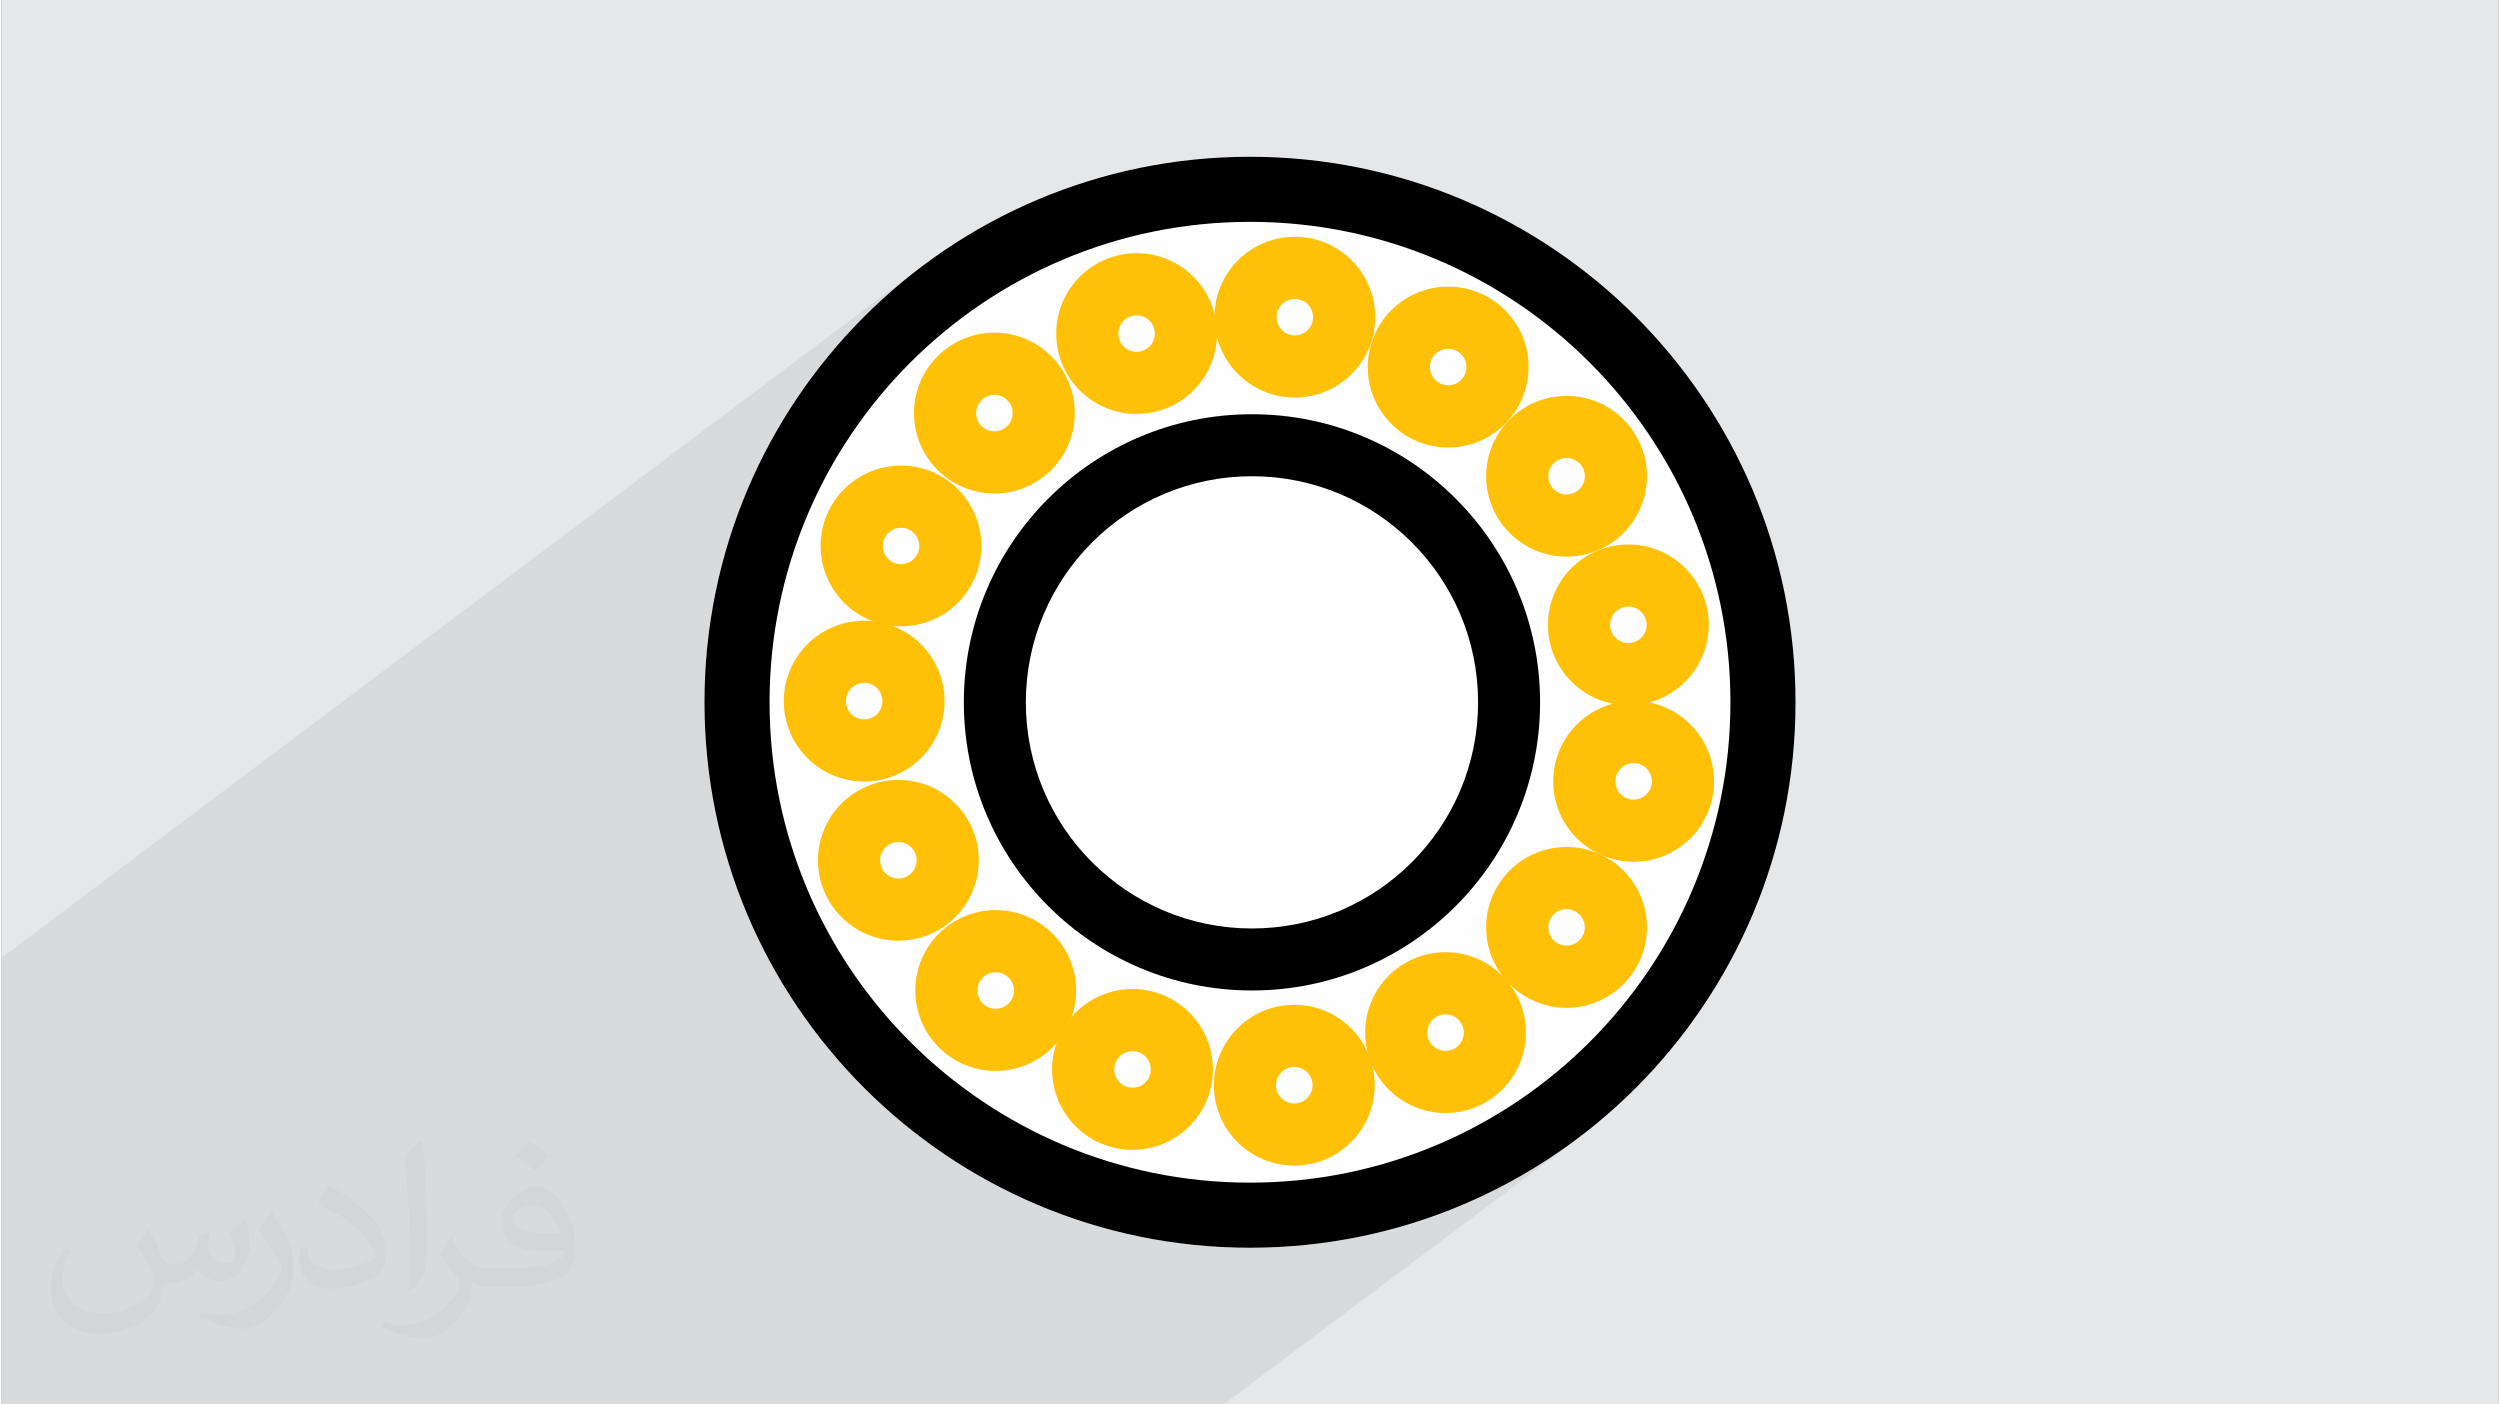
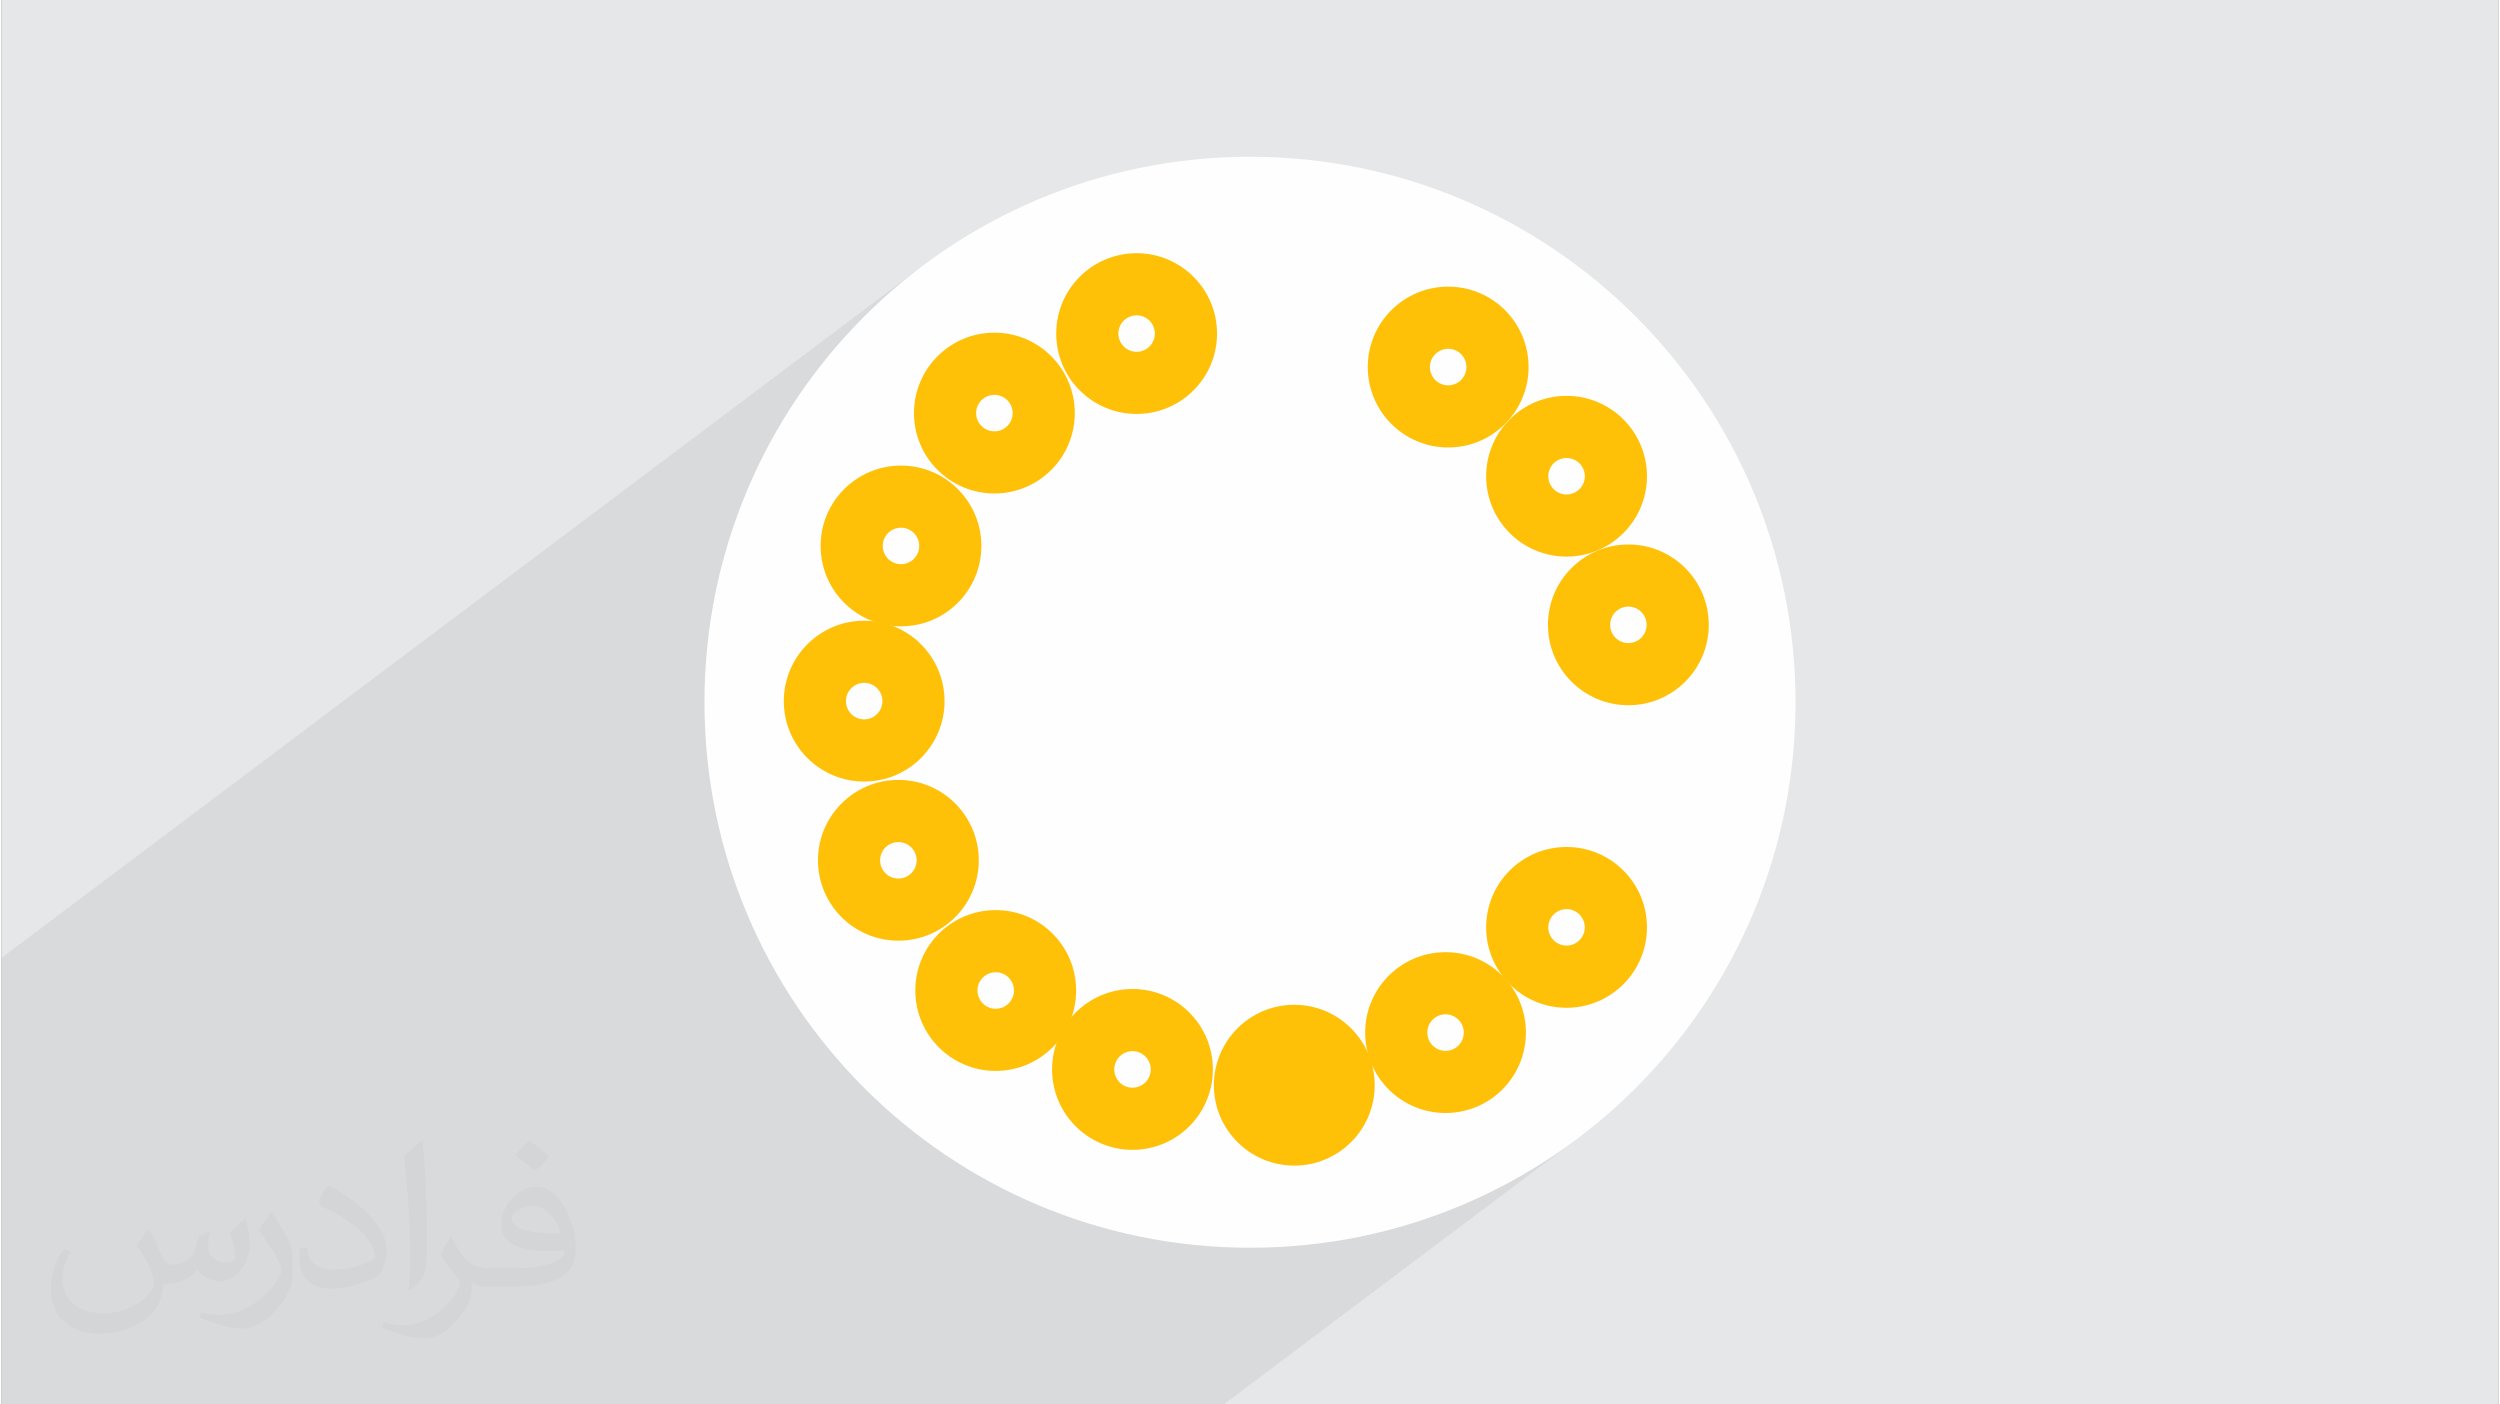
<svg xmlns="http://www.w3.org/2000/svg" xml:space="preserve" width="356px" height="200px" version="1.0" shape-rendering="geometricPrecision" text-rendering="geometricPrecision" image-rendering="optimizeQuality" fill-rule="evenodd" clip-rule="evenodd" viewBox="0 0 35600 20025">
  <rect x="0" y="0" width="35600" height="20025" fill="#808080" stroke="none" />
  <g id="Layer_x0020_1">
    <g id="_2290466863888">
      <path fill="#E6E7E8" d="M0 0l35600 0 0 20025 -35600 0 0 -20025z" />
      <path fill="#373435" fill-opacity="0.031" d="M2102 17538c67,103 111,202 155,311 31,64 48,183 198,183 44,0 107,-14 163,-45 63,-33 111,-82 135,-159l61 -201 145 -72 10 10c-19,76 -24,148 -24,206 0,169 145,233 262,233 68,0 128,-33 128,-95 0,-81 -34,-216 -78,-338 68,-68 136,-136 214,-191l12 6c34,144 53,286 53,381 0,92 -41,195 -75,263 -70,132 -194,237 -344,237 -114,0 -240,-57 -327,-163l-5 0c-83,101 -209,194 -412,194l-63 0c-10,134 -39,229 -82,313 -122,237 -480,404 -817,404 -470,0 -705,-272 -705,-632 0,-223 72,-431 184,-577l92 37c-70,134 -116,261 -116,385 0,338 274,499 591,499 293,0 657,-188 722,-404 -24,-237 -114,-348 -250,-565 42,-72 95,-144 160,-220l13 0zm5414 -1273c99,62 196,136 290,221 -53,74 -118,142 -201,201 -94,-76 -189,-142 -286,-212 66,-74 131,-146 197,-210zm51 925c-160,0 -291,105 -291,183 0,167 320,219 702,217 -48,-196 -215,-400 -411,-400zm-359 894c208,0 390,-6 528,-41 155,-39 286,-118 286,-171 0,-15 0,-31 -5,-46 -87,9 -186,9 -274,9 -281,0 -496,-64 -581,-223 -22,-43 -36,-93 -36,-148 0,-153 65,-303 181,-406 97,-84 204,-138 313,-138 196,0 354,159 463,408 60,136 101,292 101,490 0,132 -36,243 -118,326 -153,148 -434,204 -865,204l-197 0 0 0 -51 0c-106,0 -184,-19 -244,-66l-10 0c2,24 5,49 5,72 0,97 -32,220 -97,319 -192,286 -400,410 -579,410 -182,0 -405,-70 -606,-161l36 -70c66,27 155,45 279,45 325,0 751,-313 804,-617 -12,-25 -33,-58 -65,-93 -94,-113 -155,-208 -211,-307 49,-95 92,-171 134,-239l16 -2c139,282 265,445 546,445l43 0 0 0 204 0zm-1406 299c24,-130 26,-276 26,-412l0 -202c0,-377 -48,-925 -87,-1281 68,-75 163,-161 238,-219l21 6c51,449 64,971 64,1450 0,126 -5,250 -17,340 -8,114 -73,200 -214,332l-31 -14zm-1447 -596c7,177 94,317 397,317 189,0 349,-49 526,-133 31,-15 48,-33 48,-50 0,-111 -84,-257 -228,-391 -138,-126 -322,-237 -494,-311 -58,-25 -77,-52 -77,-76 0,-52 68,-159 123,-235l20 -2c196,103 416,255 579,426 148,157 240,315 240,488 0,128 -39,250 -102,361 -216,109 -446,191 -674,191 -276,0 -465,-129 -465,-434 0,-33 0,-85 12,-151l95 0zm-500 -502l172 278c63,103 121,214 121,391l0 227c0,183 -117,379 -306,572 -147,132 -278,188 -399,188 -180,0 -386,-56 -623,-159l26 -70c76,21 163,37 270,37 341,-2 690,-251 850,-556 19,-35 27,-68 27,-91 0,-35 -20,-74 -34,-109 -87,-165 -184,-315 -291,-453 56,-88 111,-173 172,-257l15 2z" />
      <path fill="#373435" fill-opacity="0.078" d="M21672 5839l-177 134 81 -99 106 -194 67 -216 23 -231 -23 -231 -67 -215 -106 -194 -140 -170 -170 -140 -194 -106 -215 -67 -231 -23 -231 23 -216 67 -194 106 -406 305 6 -66 -23 -231 -67 -215 -105 -195 -140 -170 -170 -140 -195 -105 -215 -67 -231 -23 -231 23 -215 67 -195 105 -687 517 -117 -142 -170 -140 -194 -106 -216 -67 -231 -23 -231 23 -215 67 -195 106 -1264 950 -122 -13 -231 24 -216 67 -194 105 -1068 803 67 -86 216 -249 227 -238 237 -227 249 -215 259 -203 -2962 2225 49 -108 172 -336 187 -326 203 -315 216 -305 231 -294 245 -282 257 -270 270 -258 283 -244 293 -231 -13146 9877 0 1161 0 275 0 390 0 504 0 213 0 390 0 261 0 93 0 150 0 146 0 504 0 61 0 153 0 93 0 219 0 77 0 354 0 150 0 61 0 386 0 82 0 183 0 245 0 217 506 0 47 0 304 0 514 0 656 0 765 0 52 0 48 0 1373 0 100 0 47 0 718 0 755 0 608 0 111 0 147 0 1109 0 107 0 257 0 608 0 501 0 206 0 325 0 335 0 106 0 161 0 546 0 330 0 11 0 271 0 48 0 205 0 62 0 866 0 21 0 272 0 253 0 341 0 271 0 315 0 887 0 271 0 441 0 1546 0 5031 -3780 -305 217 -316 202 -326 188 -335 171 -344 156 -354 139 -361 123 -369 105 -377 86 -382 69 -17 2 2930 -2202 -268 191 -278 179 -287 165 -295 151 -304 137 -218 86 981 -737 170 -140 140 -170 105 -194 5 -15 1305 -981 170 -140 140 -170 106 -195 66 -215 24 -231 -24 -231 -66 -215 -106 -195 -2 -2 649 -488 169 -140 140 -169 106 -195 67 -215 23 -231 -23 -231 -67 -216 -106 -194 -140 -170 -169 -140 -195 -105 -127 -40 247 -185 169 -141 140 -169 106 -195 67 -215 23 -231 -23 -231 -67 -215 -106 -195 -140 -170 -169 -140 -195 -105 -215 -67 -231 -23 -231 23 -120 37 110 -82 170 -141 140 -169 106 -195 66 -215 24 -231 -24 -231 -66 -215 -106 -195 -140 -170 -170 -140 -194 -105 -216 -67 -231 -23 -231 23 -215 67 -195 105z" />
      <g>
        <path fill="#FEFEFE" d="M17800 2235c4296,0 7778,3482 7778,7778 0,4295 -3482,7777 -7778,7777 -4296,0 -7778,-3482 -7778,-7777 0,-4296 3482,-7778 7778,-7778z" />
        <g>
          <path fill="#FFC107" d="M16183 3610c633,0 1147,513 1147,1146 0,633 -514,1146 -1147,1146 -633,0 -1146,-513 -1146,-1146 0,-633 513,-1146 1146,-1146zm0 886c144,0 260,116 260,260 0,144 -116,260 -260,260 -143,0 -260,-116 -260,-260 0,-144 117,-260 260,-260z" />
-           <path fill="#FFC107" d="M18439 3376c633,0 1146,513 1146,1146 0,633 -513,1146 -1146,1146 -633,0 -1146,-513 -1146,-1146 0,-633 513,-1146 1146,-1146zm0 886c144,0 260,116 260,260 0,144 -116,260 -260,260 -144,0 -260,-116 -260,-260 0,-144 116,-260 260,-260z" />
          <path fill="#FFC107" d="M20626 4087c633,0 1146,513 1146,1146 0,633 -513,1147 -1146,1147 -634,0 -1147,-514 -1147,-1147 0,-633 513,-1146 1147,-1146zm0 886c143,0 260,117 260,260 0,144 -117,261 -260,261 -144,0 -261,-117 -261,-261 0,-143 117,-260 261,-260z" />
          <path fill="#FFC107" d="M22313 5644c633,0 1147,513 1147,1146 0,633 -514,1146 -1147,1146 -633,0 -1146,-513 -1146,-1146 0,-633 513,-1146 1146,-1146zm0 886c144,0 261,116 261,260 0,144 -117,260 -261,260 -143,0 -260,-116 -260,-260 0,-144 117,-260 260,-260z" />
          <path fill="#FFC107" d="M14174 12976c634,0 1147,513 1147,1146 0,633 -513,1147 -1147,1147 -633,0 -1146,-514 -1146,-1147 0,-633 513,-1146 1146,-1146zm0 886c144,0 261,117 261,260 0,144 -117,261 -261,261 -143,0 -260,-117 -260,-261 0,-143 117,-260 260,-260z" />
          <path fill="#FFC107" d="M12787 11120c633,0 1146,513 1146,1146 0,633 -513,1146 -1146,1146 -633,0 -1147,-513 -1147,-1146 0,-633 514,-1146 1147,-1146zm0 886c143,0 260,116 260,260 0,144 -117,260 -260,260 -144,0 -261,-116 -261,-260 0,-144 117,-260 261,-260z" />
          <path fill="#FFC107" d="M12299 8850c633,0 1146,514 1146,1147 0,633 -513,1146 -1146,1146 -633,0 -1146,-513 -1146,-1146 0,-633 513,-1147 1146,-1147zm0 886c144,0 260,117 260,261 0,143 -116,260 -260,260 -144,0 -260,-117 -260,-260 0,-144 116,-261 260,-261z" />
          <path fill="#FFC107" d="M12824 6638c633,0 1146,513 1146,1146 0,633 -513,1146 -1146,1146 -633,0 -1146,-513 -1146,-1146 0,-633 513,-1146 1146,-1146zm0 886c144,0 260,116 260,260 0,143 -116,260 -260,260 -144,0 -260,-117 -260,-260 0,-144 116,-260 260,-260z" />
          <path fill="#FFC107" d="M14156 4743c633,0 1146,514 1146,1147 0,633 -513,1146 -1146,1146 -633,0 -1147,-513 -1147,-1146 0,-633 514,-1147 1147,-1147zm0 887c143,0 260,116 260,260 0,143 -117,260 -260,260 -144,0 -261,-117 -261,-260 0,-144 117,-260 261,-260z" />
-           <path fill="black" d="M17828 5906c2269,0 4108,1839 4108,4108 0,2269 -1839,4108 -4108,4108 -2269,0 -4108,-1839 -4108,-4108 0,-2269 1839,-4108 4108,-4108zm0 884c1781,0 3224,1443 3224,3224 0,1780 -1443,3224 -3224,3224 -1781,0 -3224,-1444 -3224,-3224 0,-1781 1443,-3224 3224,-3224z" />
          <path fill="#FFC107" d="M23195 7763c633,0 1146,513 1146,1146 0,633 -513,1146 -1146,1146 -633,0 -1147,-513 -1147,-1146 0,-633 514,-1146 1147,-1146zm0 886c143,0 260,116 260,260 0,144 -117,260 -260,260 -144,0 -260,-116 -260,-260 0,-144 116,-260 260,-260z" />
-           <path fill="#FFC107" d="M23270 9994c633,0 1146,514 1146,1147 0,633 -513,1146 -1146,1146 -633,0 -1147,-513 -1147,-1146 0,-633 514,-1147 1147,-1147zm0 886c143,0 260,117 260,261 0,143 -117,260 -260,260 -144,0 -260,-117 -260,-260 0,-144 116,-261 260,-261z" />
          <path fill="#FFC107" d="M22313 12076c633,0 1147,513 1147,1146 0,633 -514,1147 -1147,1147 -633,0 -1146,-514 -1146,-1147 0,-633 513,-1146 1146,-1146zm0 886c144,0 260,117 260,260 0,144 -116,260 -260,260 -143,0 -260,-116 -260,-260 0,-143 117,-260 260,-260z" />
          <path fill="#FFC107" d="M20588 13576c633,0 1146,513 1146,1147 0,633 -513,1146 -1146,1146 -633,0 -1146,-513 -1146,-1146 0,-634 513,-1147 1146,-1147zm0 886c144,0 260,117 260,261 0,143 -116,260 -260,260 -144,0 -260,-117 -260,-260 0,-144 116,-261 260,-261z" />
-           <path fill="#FFC107" d="M18431 14326c633,0 1147,514 1147,1147 0,633 -514,1146 -1147,1146 -633,0 -1146,-513 -1146,-1146 0,-633 513,-1147 1146,-1147zm0 886c144,0 261,117 261,261 0,143 -117,260 -261,260 -143,0 -260,-117 -260,-260 0,-144 117,-261 260,-261z" />
+           <path fill="#FFC107" d="M18431 14326c633,0 1147,514 1147,1147 0,633 -514,1146 -1147,1146 -633,0 -1146,-513 -1146,-1146 0,-633 513,-1147 1146,-1147zm0 886z" />
          <path fill="#FFC107" d="M16125 14101c633,0 1146,513 1146,1147 0,633 -513,1146 -1146,1146 -633,0 -1147,-513 -1147,-1146 0,-634 514,-1147 1147,-1147zm0 886c143,0 260,117 260,261 0,143 -117,260 -260,260 -144,0 -260,-117 -260,-260 0,-144 116,-261 260,-261z" />
-           <path fill="black" d="M17800 2235c4296,0 7778,3482 7778,7778 0,4295 -3482,7777 -7778,7777 -4296,0 -7778,-3482 -7778,-7777 0,-4296 3482,-7778 7778,-7778zm0 928c3783,0 6850,3067 6850,6850 0,3783 -3067,6849 -6850,6849 -3783,0 -6850,-3066 -6850,-6849 0,-3783 3067,-6850 6850,-6850z" />
        </g>
      </g>
    </g>
  </g>
</svg>